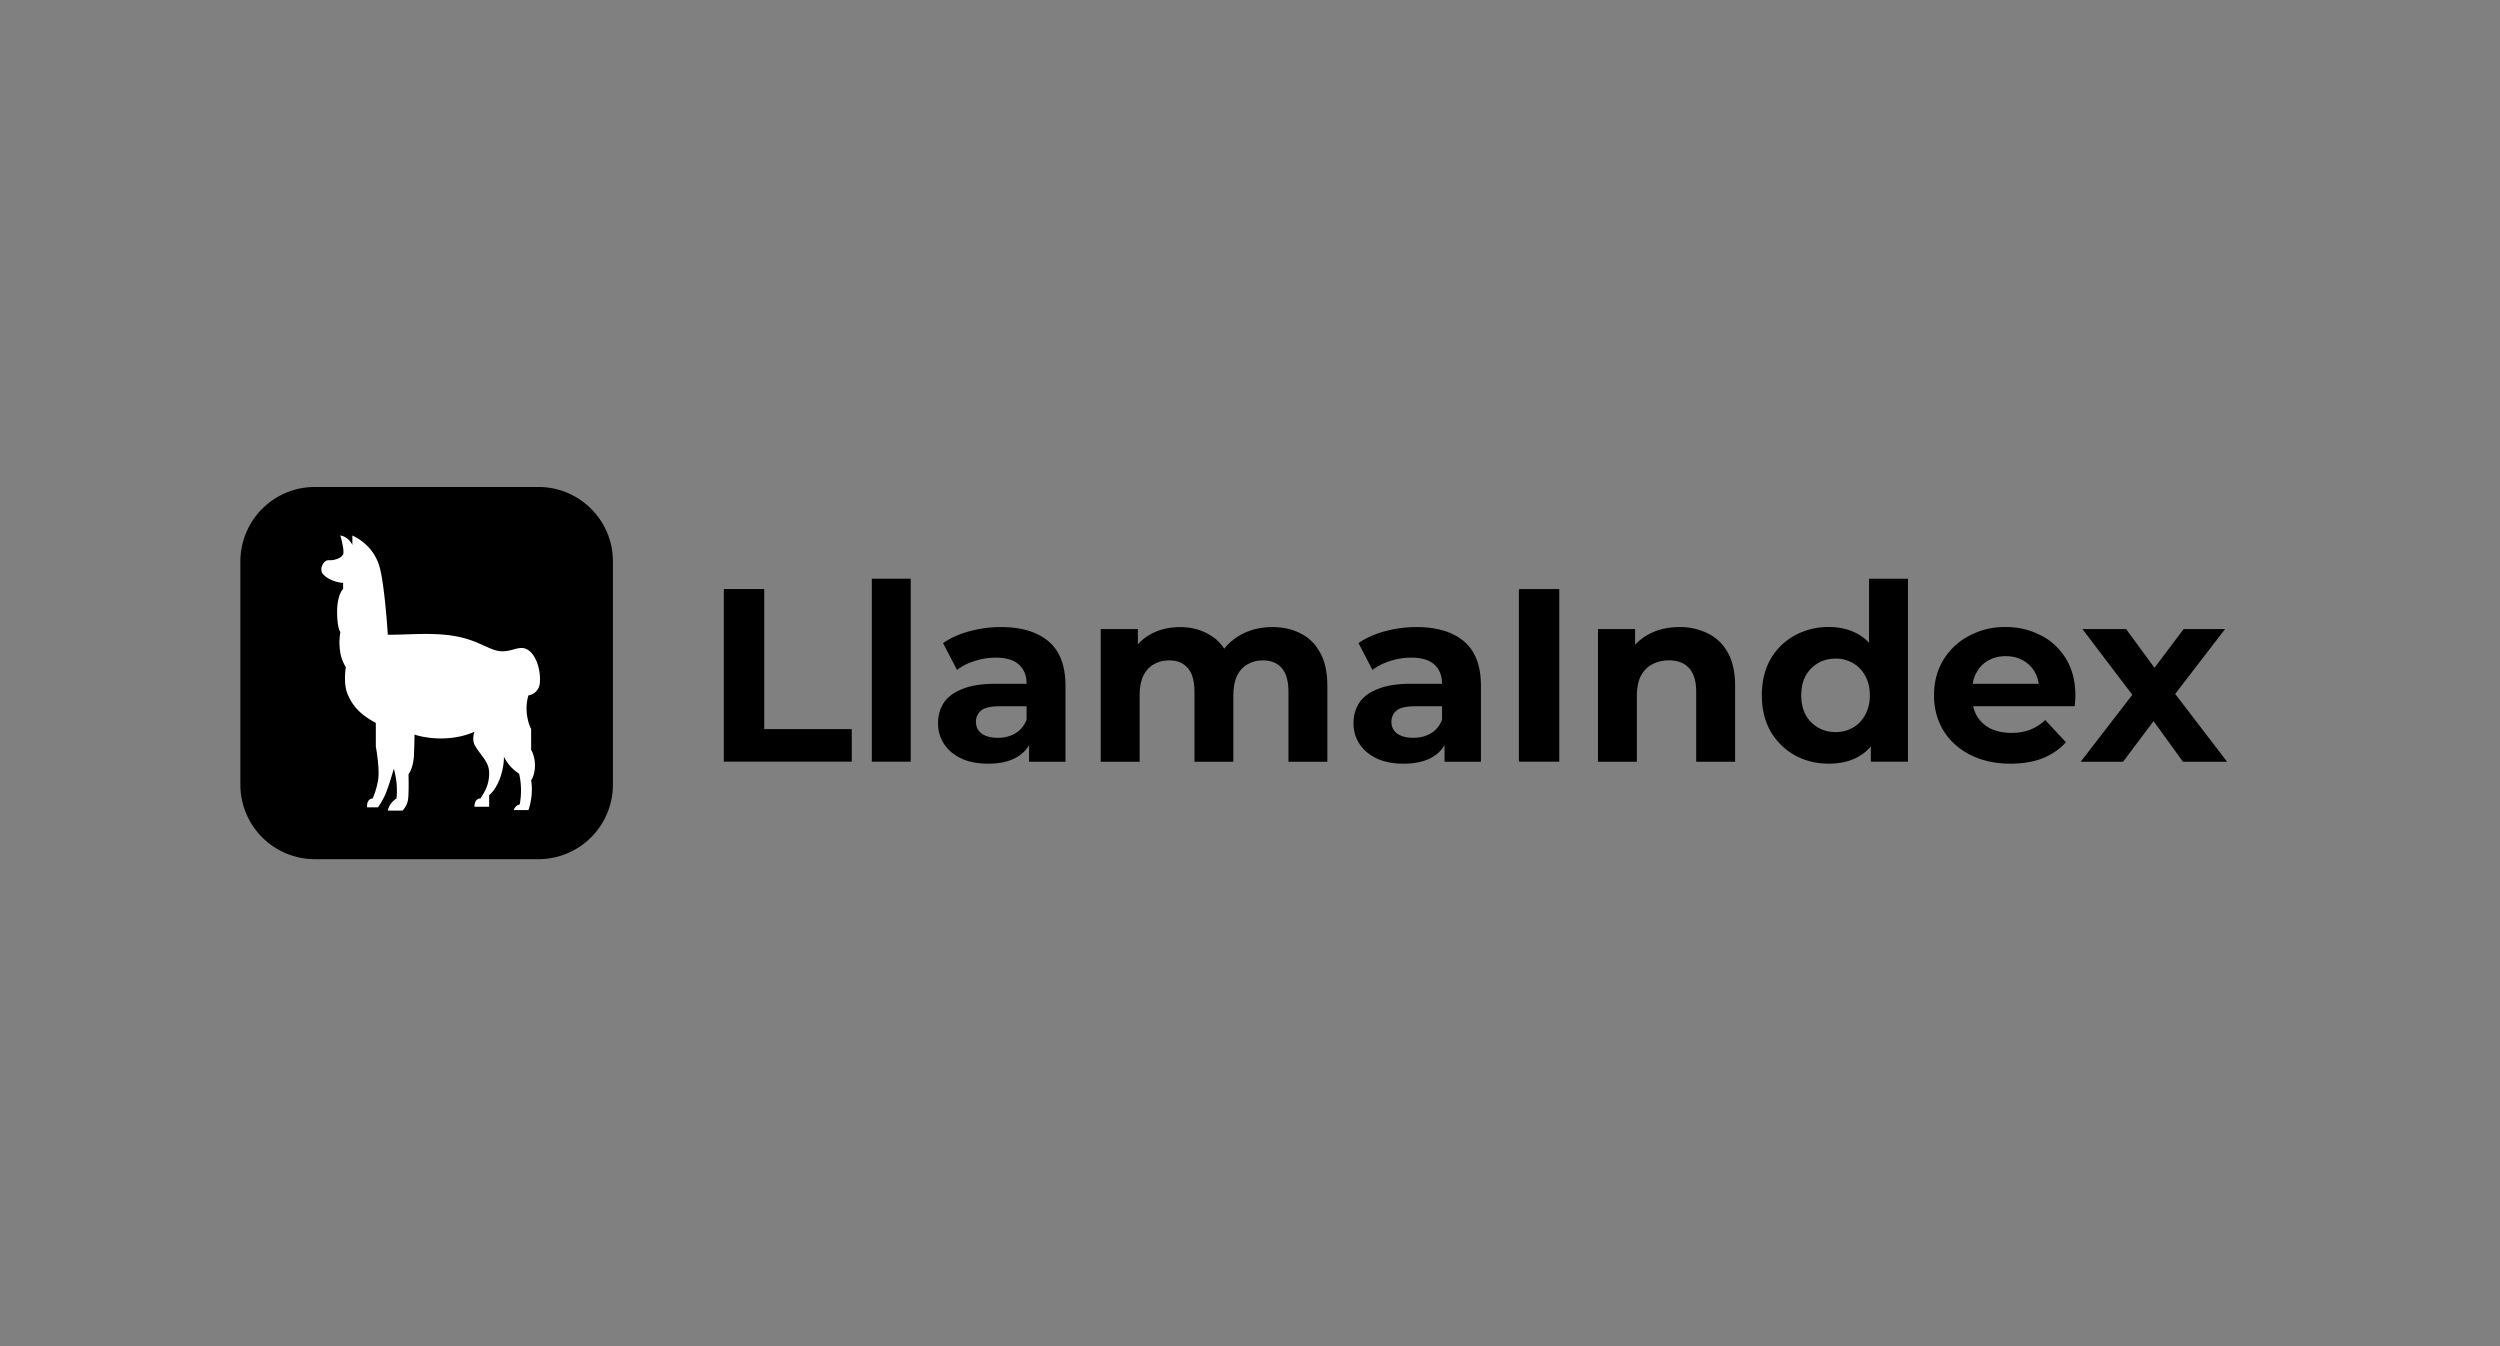
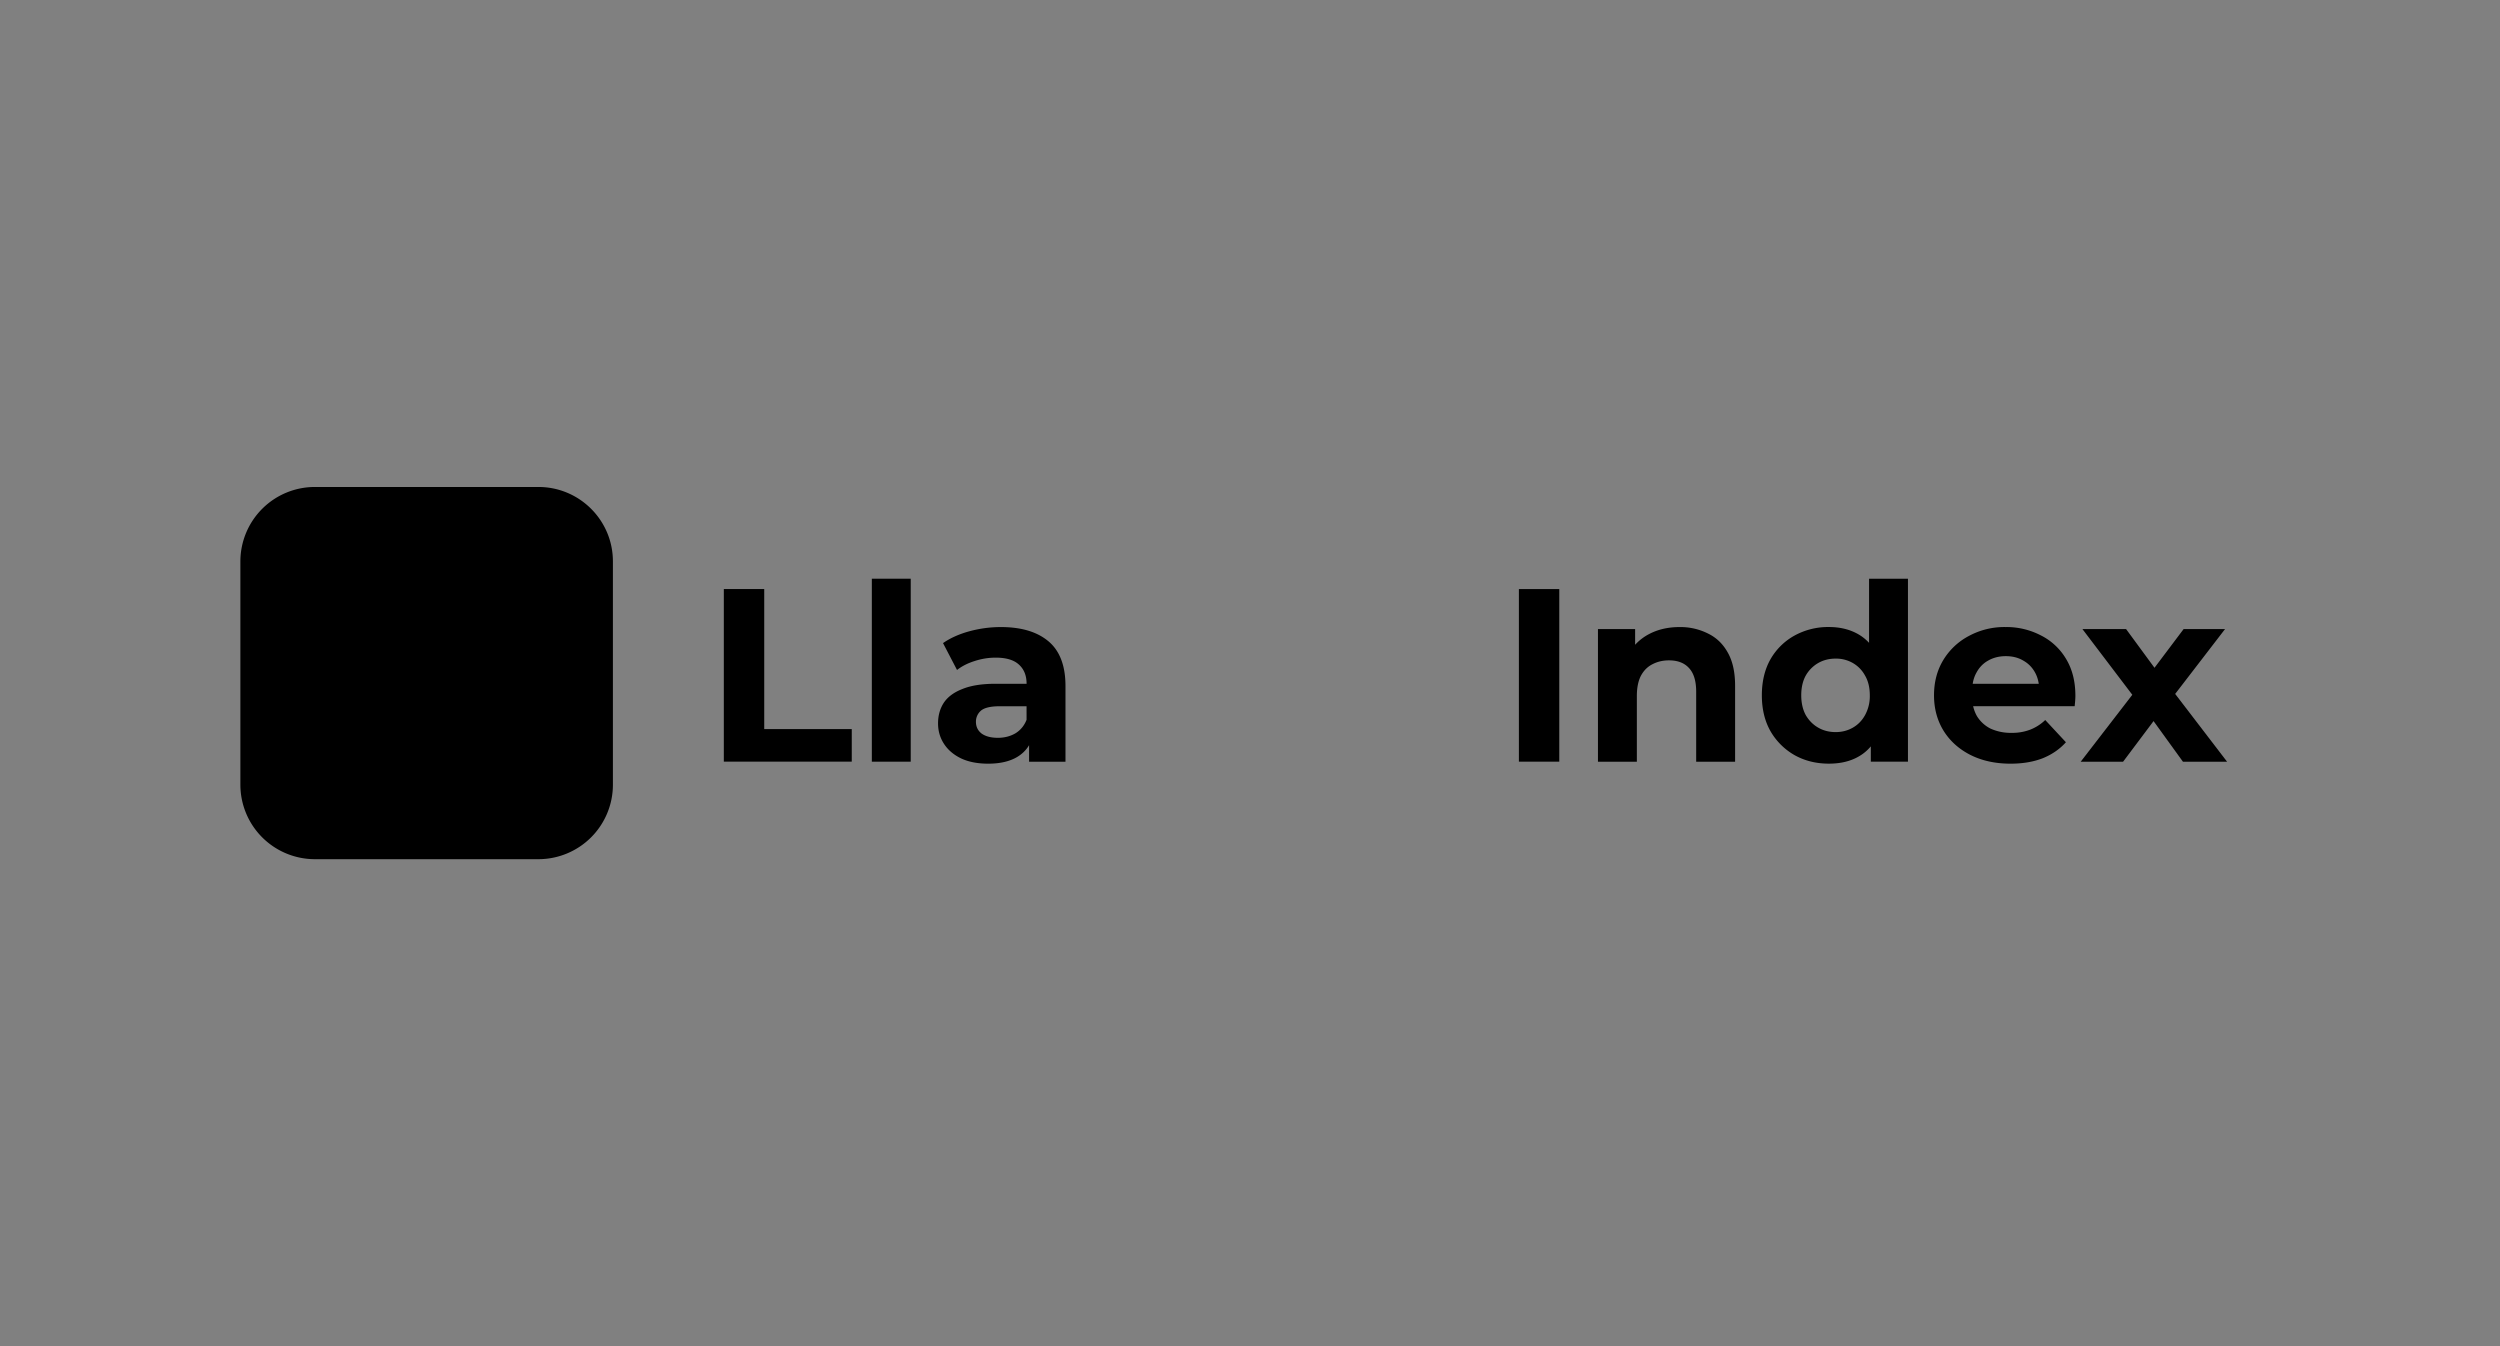
<svg xmlns="http://www.w3.org/2000/svg" width="104" height="56" fill="none">
  <rect width="100%" height="100%" fill="#808080" stroke="none" />
  <g clip-path="url(#a)">
    <path fill="#000" d="M10 23.355a3.1 3.1 0 0 1 3.1-3.097h9.297c1.712 0 3.1 1.386 3.1 3.097v9.29a3.1 3.1 0 0 1-3.1 3.097H13.1a3.1 3.1 0 0 1-3.1-3.097z" />
-     <path fill="#fff" d="M19.737 30.442c-.997.44-2.078.26-2.494.115 0 .1-.004.408-.022.849-.018.44-.159.718-.227.802.008.276.014.876-.023 1.078a.9.9 0 0 1-.226.436h-.613a.8.8 0 0 1 .363-.505 3.3 3.3 0 0 0-.113-1.238c-.06.214-.209.71-.318.986a3 3 0 0 1-.34.62h-.453c-.023-.276.128-.368.227-.368.045-.084.154-.348.226-.733.073-.386-.03-1.11-.09-1.423v-.986c-.726-.39-.998-.78-1.18-1.215-.144-.349-.105-.88-.067-1.101-.046-.084-.178-.298-.227-.596a2.5 2.5 0 0 1 0-.872c-.045-.046-.136-.28-.136-.849 0-.568.166-.864.25-.94v-.252c-.318-.023-.635-.16-.817-.344s-.045-.459.068-.55c.114-.092.227-.024.386-.07.159-.045.295-.091.363-.229.054-.11-.053-.566-.114-.78.272.037.446.276.499.39v-.39c.34.16.952.55 1.156 1.4.163.678.28 2.102.318 2.729.869.007 1.972-.125 2.97.091.906.197 1.314.597 1.79.597.477 0 .749-.276 1.089-.046s.521.871.476 1.353a.56.56 0 0 1-.476.527c-.182.606 0 1.185.113 1.4v.871c.053.076.159.312.159.642s-.106.55-.159.62c.09.513-.038 1.04-.113 1.238h-.612c.072-.183.196-.23.249-.23a3.15 3.15 0 0 0-.023-1.284 1.73 1.73 0 0 1-.634-.71c.007.13-.014.49-.16.894-.144.403-.362.642-.453.71v.482h-.612c0-.293.167-.351.25-.344.105-.19.362-.481.362-1.055 0-.483-.34-.71-.59-1.146-.118-.207-.06-.467-.022-.574" />
    <path fill="#000" d="M36.268 31.686v-7.612h1.618v7.612z" />
    <path fill="#000" fill-rule="evenodd" d="M76.083 31.768q-.79 0-1.42-.349a2.7 2.7 0 0 1-1.007-.995q-.363-.636-.363-1.498 0-.872.363-1.508a2.6 2.6 0 0 1 1.006-.984 2.9 2.9 0 0 1 1.421-.35q.705 0 1.235.308.242.142.435.35v-2.668h1.618v7.612h-1.545v-.638a1.8 1.8 0 0 1-.487.412q-.52.308-1.256.308m.28-1.313q.394 0 .716-.185.322-.184.508-.523a1.64 1.64 0 0 0 .197-.82q0-.483-.197-.821a1.33 1.33 0 0 0-.508-.524 1.4 1.4 0 0 0-.716-.184q-.405 0-.726.184a1.4 1.4 0 0 0-.519.524q-.186.338-.186.82 0 .472.186.82.198.34.52.524.32.185.725.185m5.596.945q.726.369 1.68.369.757 0 1.339-.226.58-.236.964-.666l-.86-.924a1.9 1.9 0 0 1-.623.4 2.1 2.1 0 0 1-.778.134 2.04 2.04 0 0 1-.871-.175 1.4 1.4 0 0 1-.57-.523 1.5 1.5 0 0 1-.157-.41h4.222l.004-.03.017-.186q.01-.123.01-.215 0-.893-.383-1.529a2.54 2.54 0 0 0-1.048-.984 3.1 3.1 0 0 0-1.473-.35 3.1 3.1 0 0 0-1.525.37 2.73 2.73 0 0 0-1.068 1.006q-.384.636-.384 1.466 0 .821.394 1.467.394.637 1.11 1.006m.105-2.955q.04-.256.155-.461.176-.33.487-.503.322-.185.736-.185.416 0 .727.185.311.174.487.492.117.211.156.472z" clip-rule="evenodd" />
    <path fill="#000" d="m88.704 28.903-2.147 2.784h1.763l1.268-1.69 1.222 1.69h1.836l-2.159-2.82 2.076-2.699H90.84l-1.213 1.612-1.183-1.612h-1.816zm-17.655-2.55a2.55 2.55 0 0 0-1.183-.267q-.716 0-1.275.297a2.1 2.1 0 0 0-.57.44v-.655h-1.546v5.519h1.618v-2.729q0-.513.166-.841.175-.329.477-.482.312-.165.695-.164.54 0 .83.318.3.318.3.985v2.913h1.619v-3.16q0-.84-.301-1.374-.3-.545-.83-.8m-7.863 5.332v-7.181h1.68v7.18z" />
-     <path fill="#000" fill-rule="evenodd" d="M60.093 31.001v.686h1.514v-3.15q0-1.261-.705-1.856t-1.981-.595a5 5 0 0 0-1.307.174q-.644.175-1.1.493l.581 1.118q.3-.235.726-.37.435-.143.882-.143.653 0 .965.287.32.287.32.8h-1.285q-.851 0-1.38.216-.529.204-.778.574a1.55 1.55 0 0 0-.238.862q0 .471.249.851t.715.605q.467.216 1.12.216.737 0 1.204-.277.315-.187.498-.49m-.104-1.622h-1.11q-.57 0-.788.184a.6.6 0 0 0-.208.462q0 .308.239.492.248.175.674.175.405 0 .726-.185.322-.195.467-.564z" clip-rule="evenodd" />
-     <path fill="#000" d="M52.936 26.086q.664 0 1.172.267.518.255.81.8.3.533.3 1.374v3.16H53.6v-2.913q0-.667-.28-.985t-.788-.318q-.353 0-.633.164-.28.154-.436.472t-.156.81v2.77H49.69v-2.913q0-.667-.28-.985-.27-.318-.778-.318-.352 0-.633.164-.279.154-.435.472t-.156.81v2.77H45.79v-5.519h1.545v.637q.225-.257.53-.422.54-.297 1.224-.297.767 0 1.338.39.303.198.5.509.24-.303.589-.52.622-.38 1.421-.38" />
    <path fill="#000" fill-rule="evenodd" d="M42.81 31.001v.686h1.514v-3.15q0-1.261-.705-1.856t-1.982-.595q-.663 0-1.307.174-.642.175-1.1.493l.582 1.118q.3-.235.726-.37.435-.143.882-.143.653 0 .964.287.322.287.322.8H41.42q-.851 0-1.38.216-.53.204-.778.574-.24.37-.239.862 0 .471.25.851.248.38.715.605.467.216 1.12.216.736 0 1.204-.277.315-.187.497-.49m-.104-1.622h-1.11q-.57 0-.788.184a.6.6 0 0 0-.208.462q0 .308.239.492.248.175.674.175.405 0 .726-.185.321-.195.467-.564z" clip-rule="evenodd" />
    <path fill="#000" d="M30.111 24.504v7.18h5.322V30.33h-3.641v-5.826z" />
  </g>
  <defs>
    <clipPath id="a">
      <path fill="#fff" d="M10 20.258h84v15.484H10z" />
    </clipPath>
  </defs>
</svg>